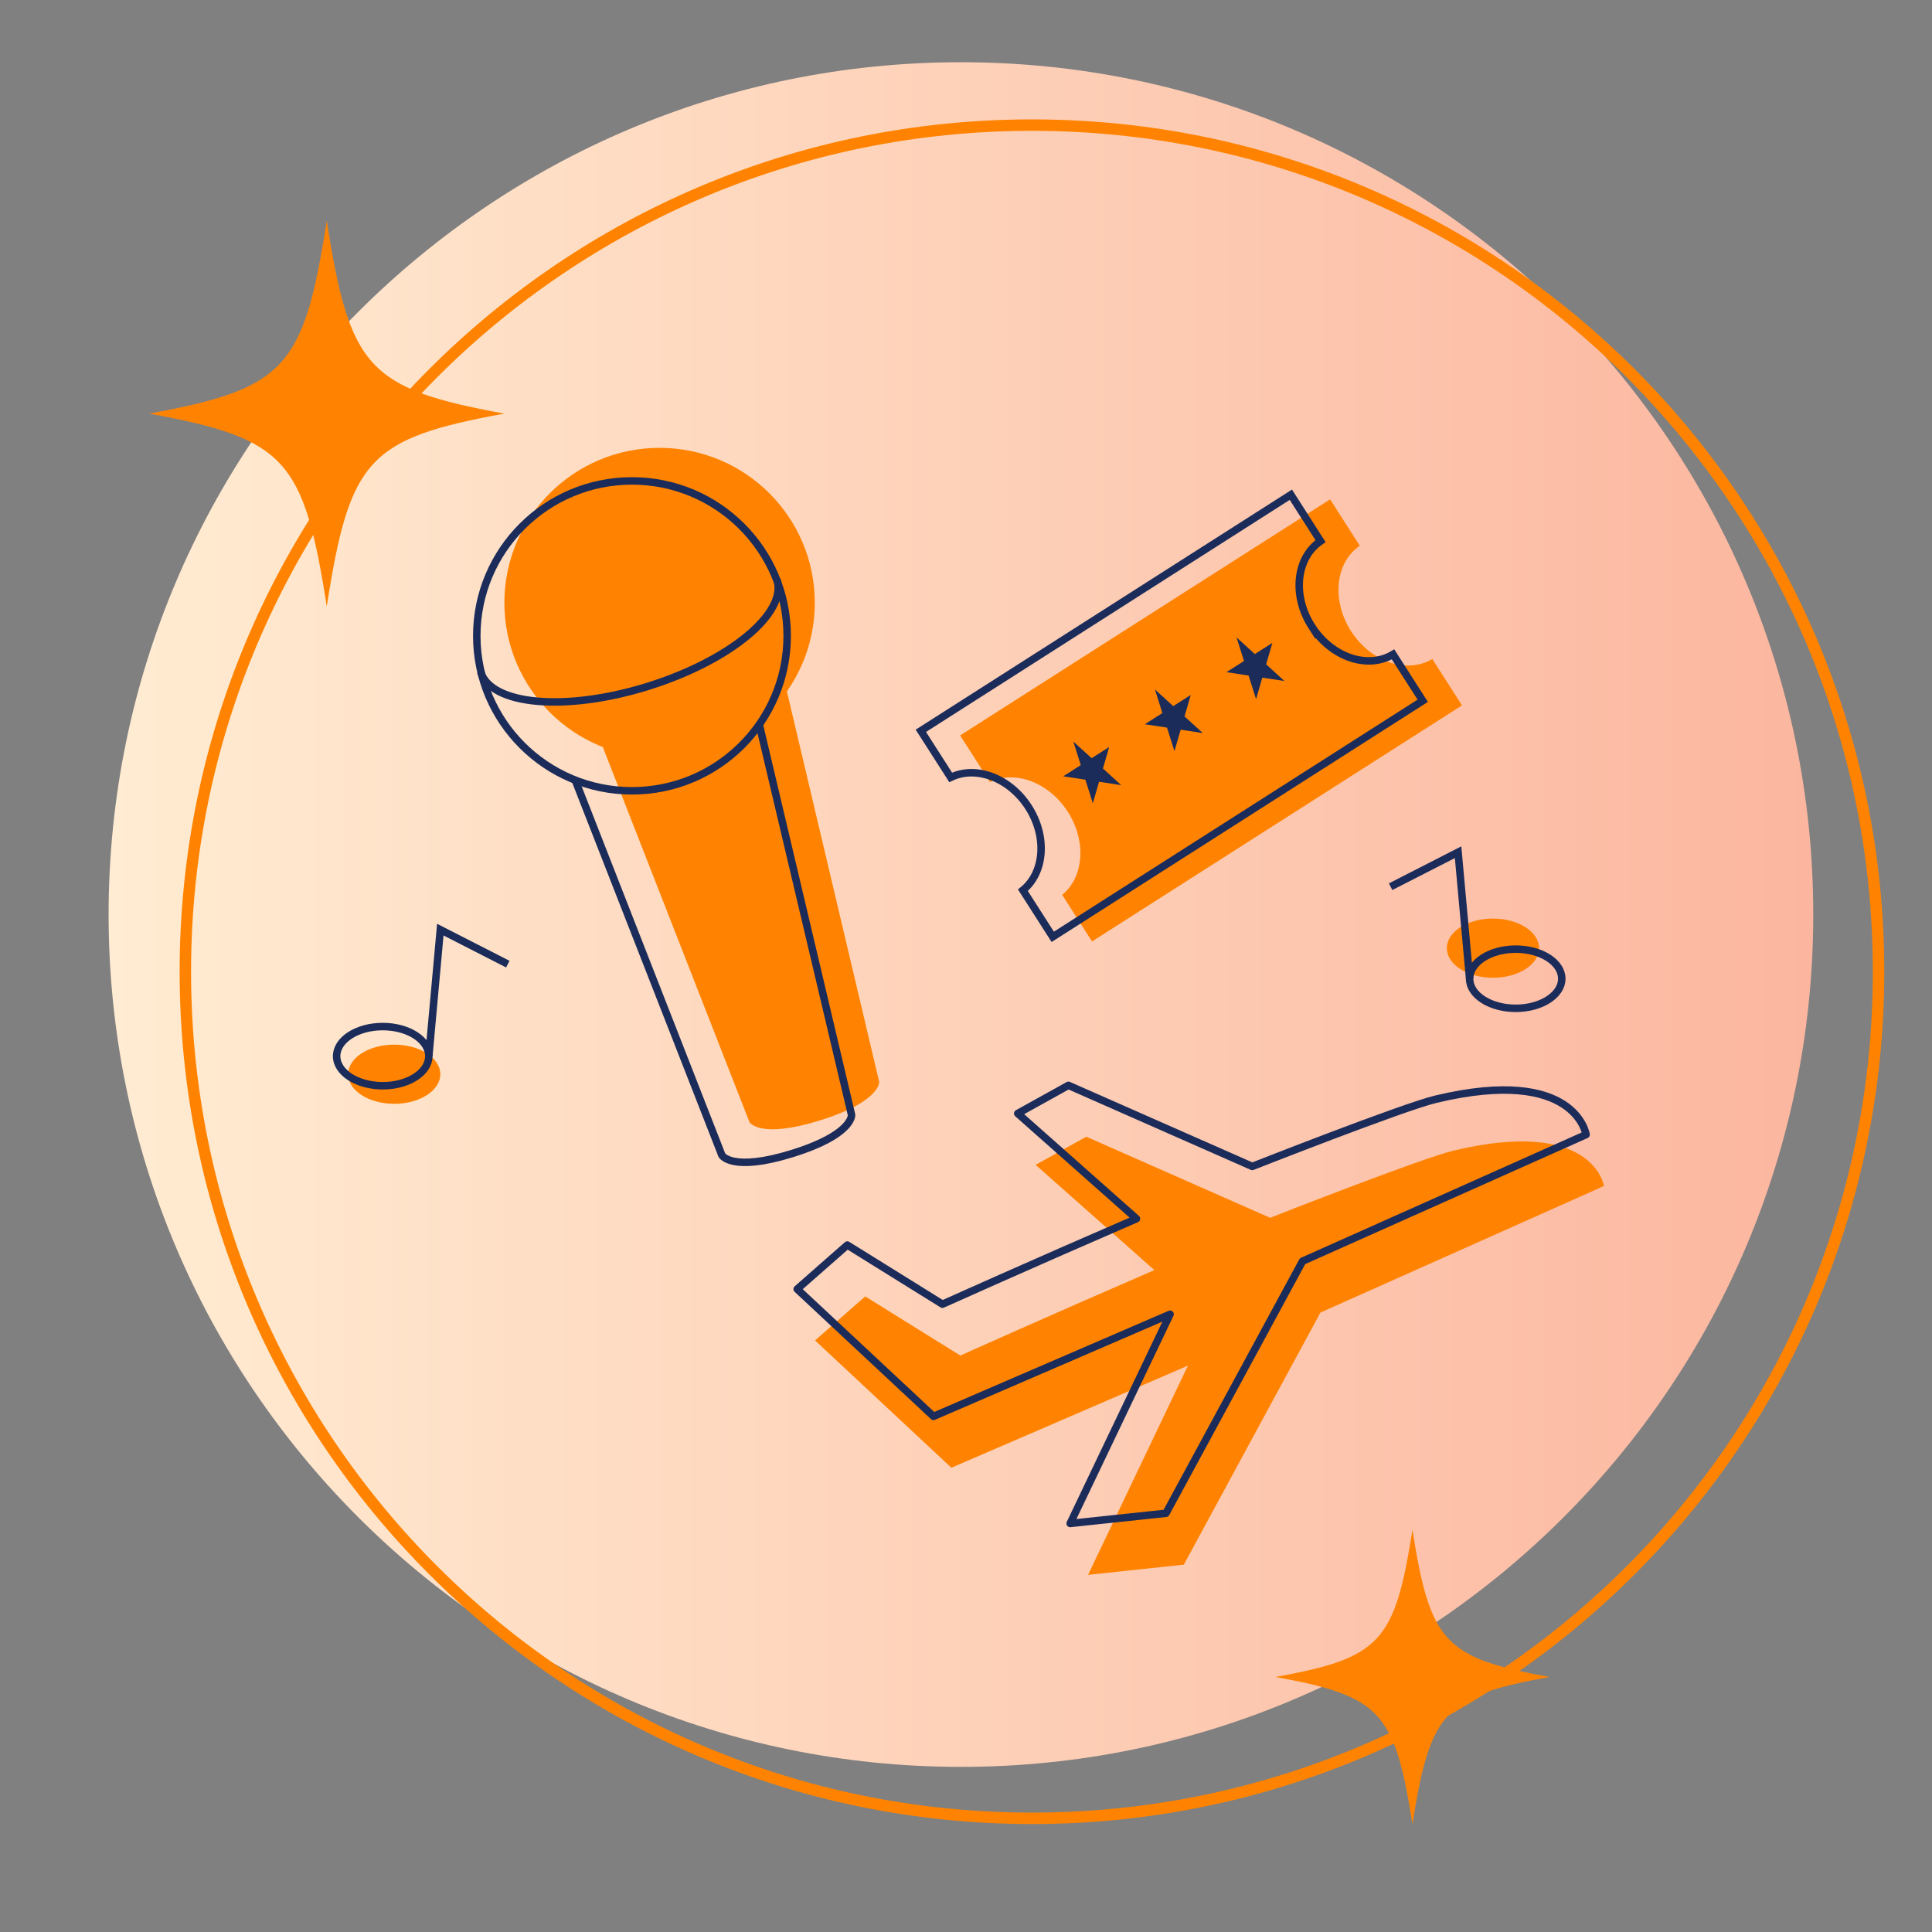
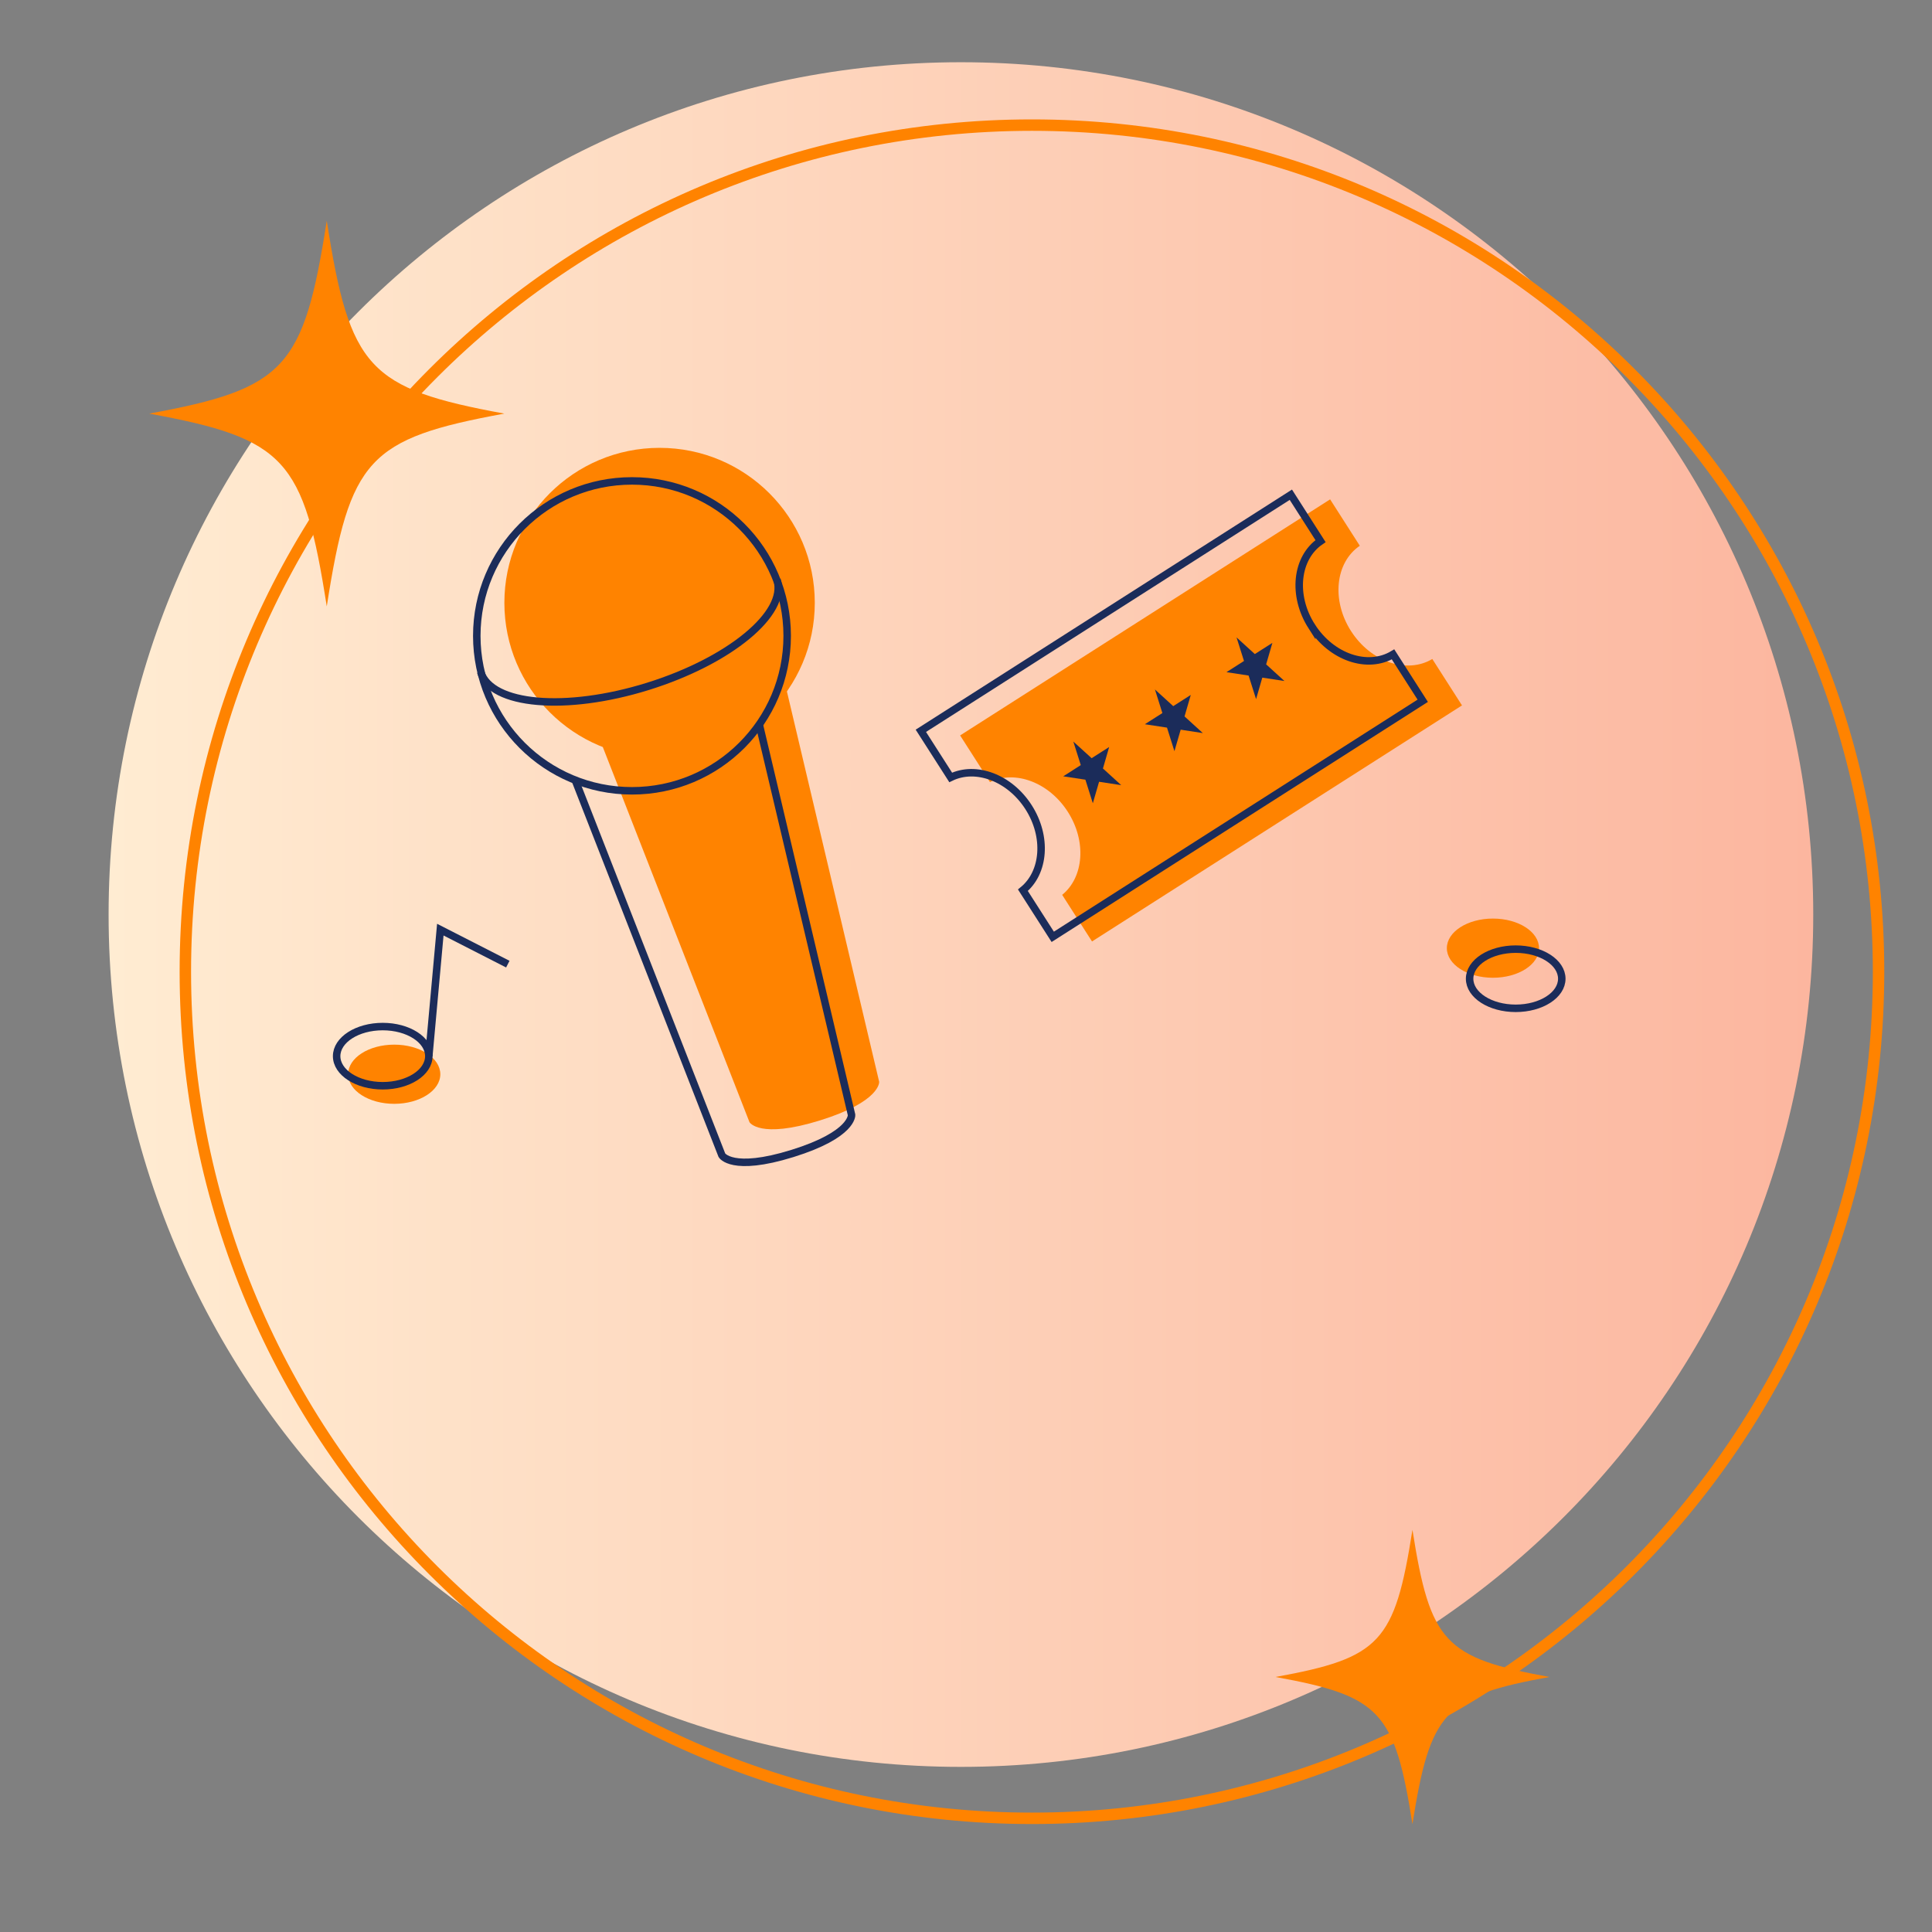
<svg xmlns="http://www.w3.org/2000/svg" width="169" height="169" viewBox="0 0 169 169" fill="none">
  <rect x="0" y="0" width="169" height="169" fill="#808080" stroke="none" />
  <path d="M158.612 80C158.612 121.176 125.232 154.556 84.056 154.556C42.88 154.556 9.5 121.176 9.5 80C9.5 38.824 42.88 5.444 84.056 5.444C125.232 5.444 158.612 38.824 158.612 80Z" fill="url(#paint0_linear_600_1102)" />
  <path d="M90.27 10.944C131.17 10.944 164.325 44.1 164.325 85.001C164.325 125.9 131.17 159.056 90.27 159.056C49.37 159.056 16.213 125.9 16.213 85.001C16.213 44.1 49.37 10.944 90.27 10.944Z" stroke="#FF8300" />
  <path d="M135.535 146.692C126.364 148.359 125.105 149.71 123.553 159.563C122.001 149.712 120.742 148.359 111.571 146.692C120.742 145.024 122.001 143.672 123.553 133.82C125.105 143.672 126.364 145.024 135.535 146.692Z" fill="#FF8300" />
  <path d="M44.115 36.18C32.226 38.364 30.595 40.135 28.583 53.045C26.571 40.137 24.939 38.364 13.05 36.18C24.939 33.995 26.571 32.223 28.583 19.314C30.595 32.223 32.226 33.995 44.115 36.18Z" fill="#FF8300" />
  <g clip-path="url(#clip0_600_1102)">
    <path d="M76.904 94.634C76.904 94.634 77.046 96.352 71.733 98.005C66.42 99.659 65.561 98.162 65.561 98.162L59.106 81.653L52.651 65.144L60.701 62.64L68.752 60.136L72.829 77.385L76.906 94.634H76.904Z" fill="#FF8300" />
    <path d="M57.696 66.284C65.194 66.284 71.272 60.215 71.272 52.729C71.272 45.243 65.194 39.175 57.696 39.175C50.198 39.175 44.12 45.243 44.12 52.729C44.12 60.215 50.198 66.284 57.696 66.284Z" fill="#FF8300" />
    <path d="M50.312 68.231L56.692 84.545L63.147 101.054C63.147 101.054 64.006 102.551 69.319 100.898C74.633 99.244 74.49 97.526 74.49 97.526L70.413 80.277L66.415 63.368" stroke="#1B2C5A" stroke-width="0.655" stroke-miterlimit="10" />
    <path d="M55.282 69.176C62.78 69.176 68.858 63.108 68.858 55.622C68.858 48.136 62.78 42.067 55.282 42.067C47.784 42.067 41.706 48.136 41.706 55.622C41.706 63.108 47.784 69.176 55.282 69.176Z" stroke="#1B2C5A" stroke-width="0.655" stroke-miterlimit="10" />
    <path d="M67.967 50.707C68.882 53.638 63.82 57.817 56.66 60.044C49.503 62.271 42.958 61.7 42.044 58.769" stroke="#1B2C5A" stroke-width="0.655" stroke-miterlimit="10" />
    <path d="M118.181 55.206C116.452 52.507 116.805 49.195 118.948 47.74L116.351 43.681L83.986 64.331L86.596 68.409C88.795 67.336 91.755 68.433 93.406 71.012C95.057 73.59 94.811 76.733 92.913 78.276L95.523 82.353L127.887 61.704L125.29 57.645C123.067 58.978 119.909 57.903 118.181 55.204V55.206Z" fill="#FF8300" />
    <path d="M114.746 54.801C113.017 52.102 113.37 48.791 115.513 47.335L112.916 43.276L80.551 63.926L83.161 68.004C85.36 66.931 88.32 68.028 89.971 70.607C91.622 73.186 91.376 76.328 89.478 77.871L92.088 81.949L124.452 61.299L121.855 57.24C119.631 58.573 116.474 57.498 114.746 54.799V54.801Z" stroke="#1B2C5A" stroke-width="0.655" stroke-miterlimit="10" />
    <path d="M93.888 64.866L95.489 66.322L97.024 65.343L96.479 67.223L98.079 68.681L96.141 68.385L95.595 70.265L94.943 68.202L93.005 67.908L94.54 66.927L93.888 64.866Z" fill="#1B2C5A" />
    <path d="M101.027 60.31L102.627 61.769L104.162 60.788L103.617 62.668L105.217 64.126L103.279 63.829L102.733 65.709L102.082 63.648L100.143 63.352L101.678 62.374L101.027 60.31Z" fill="#1B2C5A" />
    <path d="M108.165 55.755L109.765 57.214L111.301 56.235L110.755 58.115L112.356 59.571L110.419 59.276L109.874 61.156L109.22 59.093L107.284 58.797L108.817 57.818L108.165 55.755Z" fill="#1B2C5A" />
    <path d="M34.485 96.556C36.712 96.556 38.516 95.397 38.516 93.967C38.516 92.538 36.712 91.379 34.485 91.379C32.258 91.379 30.454 92.538 30.454 93.967C30.454 95.397 32.258 96.556 34.485 96.556Z" fill="#FF8300" />
    <path d="M33.478 94.975C35.705 94.975 37.51 93.816 37.51 92.386C37.51 90.957 35.705 89.798 33.478 89.798C31.252 89.798 29.447 90.957 29.447 92.386C29.447 93.816 31.252 94.975 33.478 94.975Z" stroke="#1B2C5A" stroke-width="0.655" stroke-miterlimit="10" />
    <path d="M37.51 92.386L38.516 81.319L44.421 84.337" stroke="#1B2C5A" stroke-width="0.655" stroke-miterlimit="10" />
    <path d="M130.593 85.528C132.82 85.528 134.625 84.369 134.625 82.939C134.625 81.51 132.82 80.351 130.593 80.351C128.367 80.351 126.562 81.51 126.562 82.939C126.562 84.369 128.367 85.528 130.593 85.528Z" fill="#FF8300" />
    <path d="M132.585 88.202C134.811 88.202 136.616 87.043 136.616 85.614C136.616 84.184 134.811 83.025 132.585 83.025C130.358 83.025 128.553 84.184 128.553 85.614C128.553 87.043 130.358 88.202 132.585 88.202Z" stroke="#1B2C5A" stroke-width="0.655" stroke-miterlimit="10" />
-     <path d="M128.553 85.614L127.544 74.547L121.642 77.564" stroke="#1B2C5A" stroke-width="0.655" stroke-miterlimit="10" />
-     <path d="M140.306 103.742C140.306 103.742 139.413 97.719 127.167 100.645C124.292 101.332 111.104 106.526 111.104 106.526L95.025 99.433L90.59 101.893L100.977 111.1C91.872 115.04 84.005 118.576 84.005 118.576L75.684 113.402L71.297 117.255L83.222 128.39L103.915 119.456L95.177 137.758L103.556 136.866L115.503 114.816L140.309 103.742H140.306Z" fill="#FF8300" />
-     <path d="M138.741 99.248C138.741 99.248 137.848 93.225 125.602 96.151C122.726 96.838 109.539 102.032 109.539 102.032L93.459 94.939L89.025 97.4L99.412 106.606C90.306 110.547 82.439 114.082 82.439 114.082L74.118 108.908L69.732 112.762L81.657 123.896L102.35 114.962L93.611 133.264L101.99 132.373L113.937 110.323L138.743 99.248H138.741Z" stroke="#1B2C5A" stroke-width="0.655" stroke-miterlimit="10" stroke-linejoin="round" />
  </g>
  <defs>
    <linearGradient id="paint0_linear_600_1102" x1="9.5" y1="80" x2="158.612" y2="80" gradientUnits="userSpaceOnUse">
      <stop stop-color="#FFECD2" />
      <stop offset="1" stop-color="#FCB69F" />
    </linearGradient>
    <clipPath id="clip0_600_1102">
      <rect width="117.711" height="104.597" fill="white" transform="translate(25.709 36.403)" />
    </clipPath>
  </defs>
</svg>